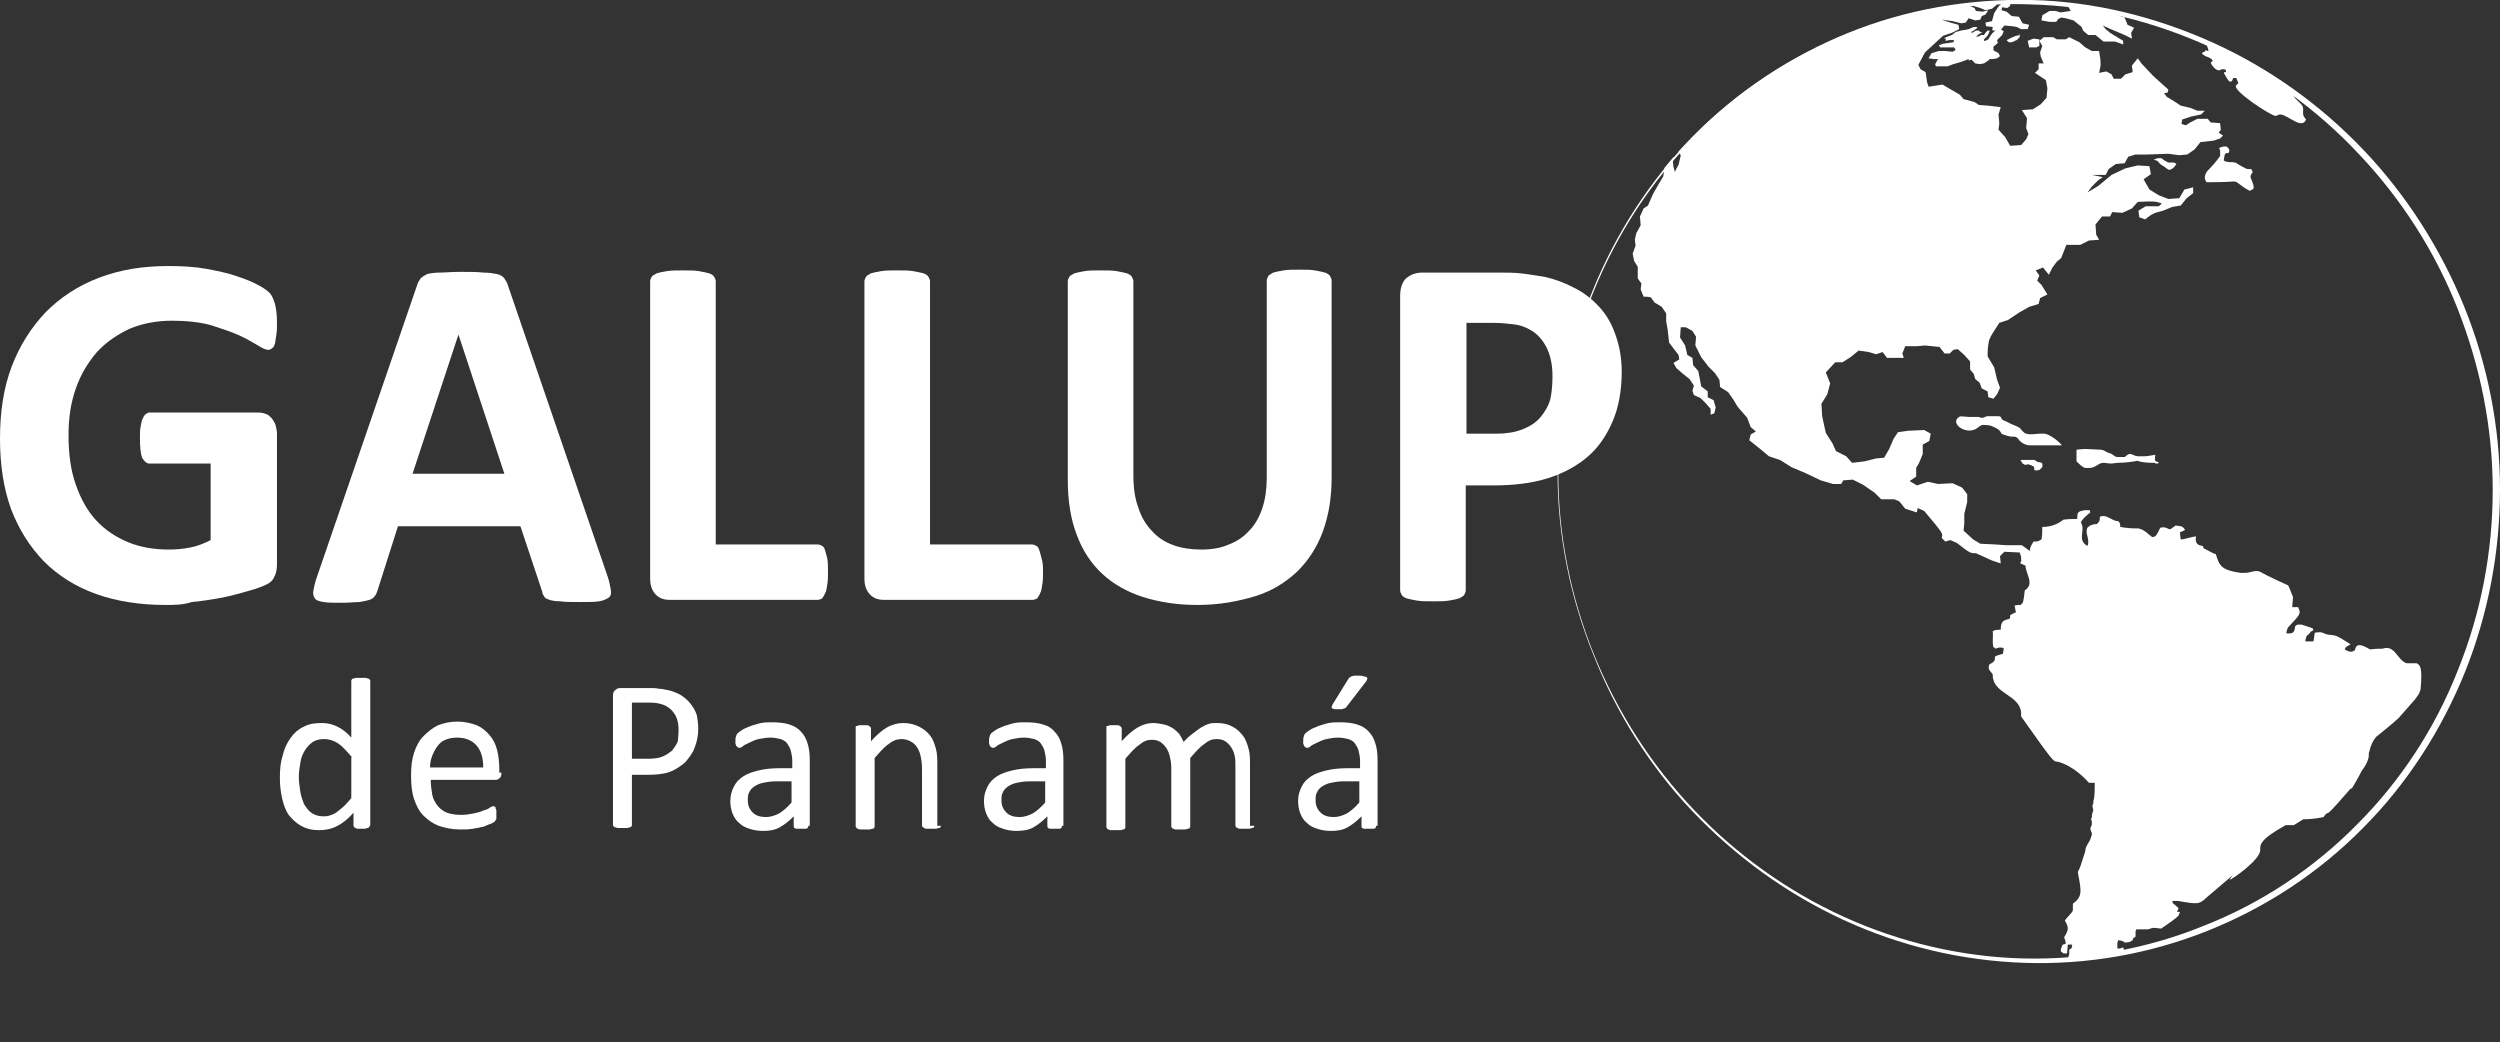
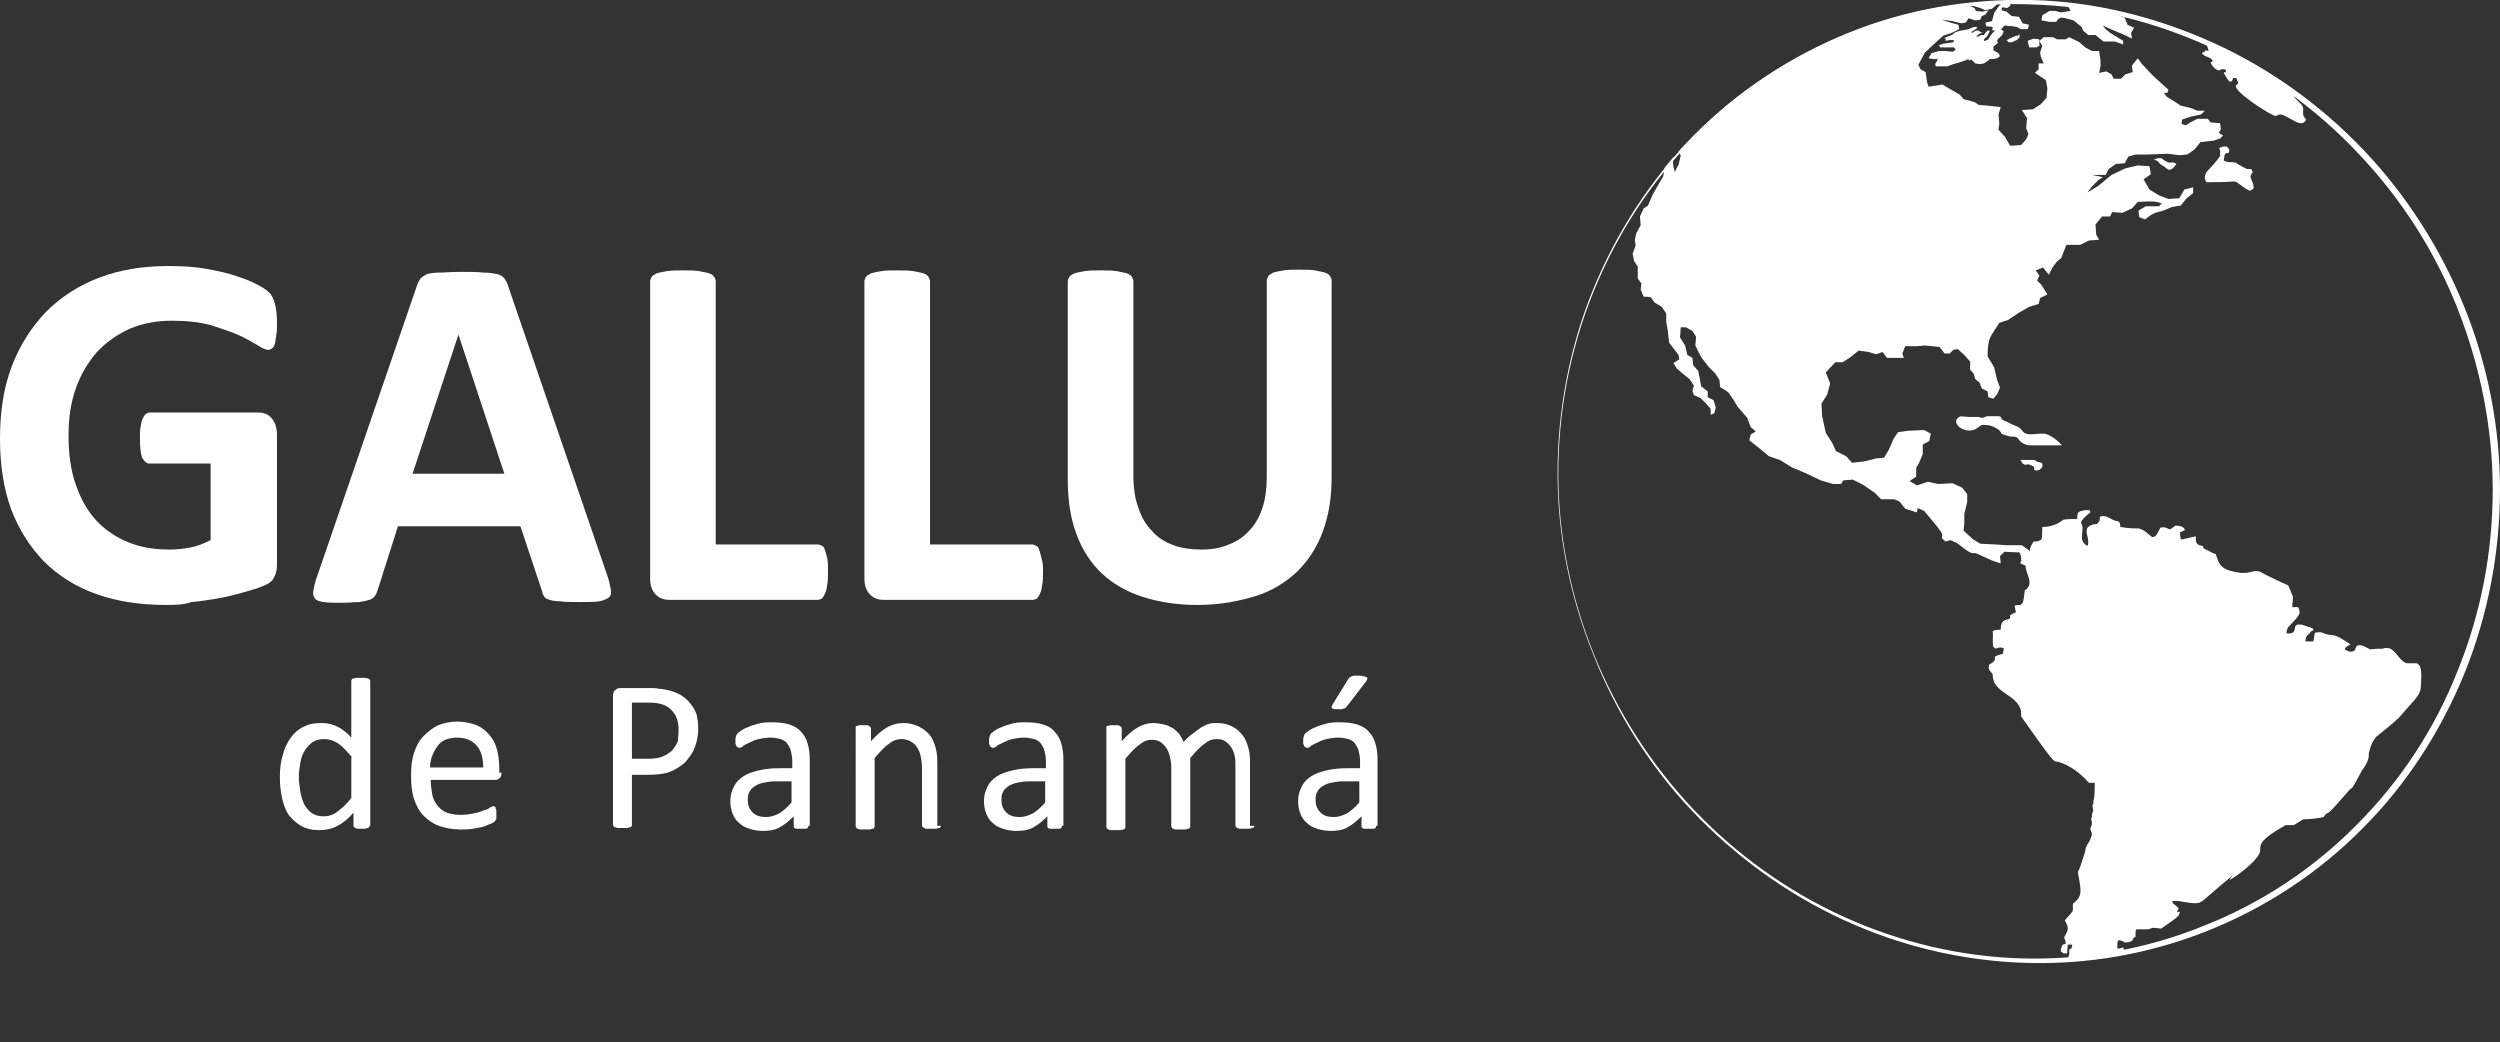
<svg xmlns="http://www.w3.org/2000/svg" xmlns:xlink="http://www.w3.org/1999/xlink" version="1.1" x="0px" y="0px" viewBox="0 0 343 143" style="enable-background:new 0 0 343 143;" xml:space="preserve">
  <rect x="0" y="0" width="343" height="143" fill="#333333" stroke="none" />
  <style type="text/css">
	.st0{fill:none;}
	.st1{fill:#164194;}
	.st2{clip-path:url(#SVGID_2_);}
	.st3{fill:#1D2944;}
	.st4{clip-path:url(#SVGID_4_);}
	.st5{clip-path:url(#SVGID_6_);}
	.st6{fill:#FFFFFF;}
	.st7{clip-path:url(#SVGID_8_);}
	.st8{clip-path:url(#SVGID_10_);}
	.st9{clip-path:url(#SVGID_12_);}
	.st10{clip-path:url(#SVGID_14_);}
	.st11{clip-path:url(#SVGID_16_);}
	.st12{clip-path:url(#SVGID_18_);}
	.st13{clip-path:url(#SVGID_20_);}
	.st14{clip-path:url(#SVGID_22_);}
	.st15{clip-path:url(#SVGID_24_);}
	.st16{clip-path:url(#SVGID_26_);}
	.st17{clip-path:url(#SVGID_28_);}
	.st18{clip-path:url(#SVGID_30_);}
</style>
  <g id="Mundo_Azul_xA0_Imagen_1_">
</g>
  <g id="Gallup_xA0_Imagen_1_">
</g>
  <g id="D_xA0_Imagen_1_">
</g>
  <g id="I_xA0_Imagen_1_">
</g>
  <g id="C_xA0_Imagen_1_">
    <g>
      <g>
        <g>
          <defs>
            <ellipse id="SVGID_17_" transform="matrix(0.925 -0.379 0.379 0.925 -4.288 110.263)" cx="278.1" cy="66" rx="64.1" ry="66" />
          </defs>
          <clipPath id="SVGID_2_">
            <use xlink:href="#SVGID_17_" style="overflow:visible;" />
          </clipPath>
          <g class="st2">
            <path class="st6" d="M279.8,6.3c0-0.1,0-0.2,0-0.3c0-0.2,0-0.4,0-0.6l-0.8-0.1l-0.8,0.3l0.2,0.9c0.3,0,0.6,0,1,0L279.8,6.3" />
            <path class="st6" d="M277.1,5.1L277.1,5.1l0-0.4c-0.1,0.1-0.2,0.2-0.4,0.2c-0.1,0-0.1,0-0.3,0.1c-0.1,0-0.2,0.1-0.7,0.3       c-0.1,0.1-0.2,0.1-0.4,0.2c0.1,0.1,0.2,0.2,0.3,0.3c0,0,0.1,0,0.4,0c0.3-0.1,0.6-0.3,0.7-0.3C276.9,5.3,276.9,5.3,277.1,5.1" />
-             <path class="st6" d="M296.2,63.5L296.2,63.5c-0.1-0.2-0.4-0.1-0.5-0.3c-0.1-0.3,0-0.5,0-0.8c-1.1,0.2-1.2,0.2-1.8,0.2       c-0.2,0-0.4,0-0.6,0c-0.3,0-0.6-0.2-0.9-0.3c-0.1,0-0.2,0-0.3,0c-0.3,0.1-0.4,0.3-0.6,0.4c0,0-1,0-1,0c-0.4,0-0.6-0.4-1-0.5       c-0.5-0.1-0.8-0.5-1.3-0.5l-2.1-0.1c-0.3,0-0.3,0-1.2,0.1c0,0.5,0,1,0,1.6c0.2,0.2,0.9,0.9,1.2,0.9c0.2,0,0.4,0,0.6,0       c0.8,0,1.2-0.7,1.9-0.7c0.3,0,0.7,0.1,1,0.1c0.3,0,0.7-0.1,1-0.1c1.1,0,2.1-0.2,2.3-0.2c0.3-0.1,0.3-0.1,0.6,0       c0.2,0.1,1.3,0.2,1.5,0.2c0.2,0,0.4,0,0.6,0C295.9,63.7,296,63.6,296.2,63.5" />
            <path class="st6" d="M280.2,64.1L280.2,64.1c0-0.2,0.1-0.5-0.1-0.6c-0.2-0.1-0.4-0.1-0.5-0.1c-0.2-0.1-0.3-0.2-0.5-0.3l-0.2,0       c-0.6,0-1.2,0-1.7,0c0.1,0.2,0.2,0.3,0.3,0.5l0.2,0.1c0.1,0.1,0.2,0.1,0.5,0c0.3,0,0.8,0.3,0.8,0.3c0.1,0.1,0.1,0.1,0.1,0.3       c0,0.1,0,0.1,0,0.2c0.2,0,0.4,0.1,0.6,0C279.8,64.5,279.8,64.5,280.2,64.1" />
            <path class="st6" d="M278.4,61.1c1.5,0,3,0,4.5,0c-0.4-0.5-1.6-1.5-2.4-1.6c-0.2,0-0.4,0-0.6,0c-0.6,0-1.3,0.2-1.9,0       c-0.4-0.1-0.6-0.5-0.9-0.8c-0.5-0.3-1.2-0.5-1.7-0.8c-0.7-0.3-0.7-0.3-0.8-0.5c-0.1-0.2-0.1-0.3-0.5-0.3c-0.5,0-0.9,0-1.4,0       c-0.1,0-0.1,0-0.6,0.2c-0.3,0.1-0.5-0.1-0.7-0.1c-0.4,0-0.8,0-1.3,0c-1.1-0.1-1.1-0.1-1.3,0c-1.3,0.8,0.7,2.4,2.2,1.7       c0.4-0.2,0.6-0.5,1-0.6c0.1,0,0.7,0,1.1,0.1c0,0,1.2,0.4,1.4,0.9c0.1,0.2,0.1,0.2,0.3,0.3c0,0,1.1,0.4,1.4,0.3       c0.4,0,0.5,0.1,0.7,0.3C277,60.4,277.5,61,278.4,61.1" />
            <path class="st6" d="M309,23.7l0.1-0.1c-0.1-0.1-0.2-0.3-0.2-0.4c-0.6,0-0.6,0-0.8-0.1c0,0-0.8-0.4-1.1-0.6       c-0.1-0.1-0.2-0.2-0.4-0.2c-0.3-0.1-0.7,0-1-0.1c-0.2,0-0.4-0.1-0.5-0.2c0.1-0.7,0.1-0.7,0.2-0.9c0.1-0.1,0.2-0.1,0.4-0.1       c0.1,0,0.3-0.4,0-0.7c-0.1-0.1-0.1-0.1-0.2-0.2c-0.1,0-0.3,0-0.4,0c0,0-0.5,0.1-0.6,0.2c-0.1,0.1,0.1,0.2,0.1,0.4       c0,0.2,0,0.3,0,0.5c0,0.1,0,0.1,0,0.2c0,0-0.6,0.9-1.5,1.8c-0.2,0.2-0.4,0.4-0.5,0.7c-0.1,0.2-0.1,0.4-0.1,0.6       c0,0.2,0.2,0.3,0.2,0.5c1.2,0,2.5,0,3.7-0.1c0.3,0,0.4,0,0.9,0.4c0.8,0.6,1,0.7,1.4,0.9c0.1-0.1,0.1-0.1,0.3-0.2       c0.1,0,0.4-0.1,0-1.1C308.7,24.2,308.7,24.2,309,23.7" />
            <path class="st6" d="M298.6,22.5L298.6,22.5c-0.1-0.1-0.3-0.2-0.4-0.2c-0.1,0-0.2,0-0.3,0c-0.3,0-0.3,0-0.4,0       c-0.4-0.2-0.6-0.3-0.7-0.4c-0.2-0.2-0.3-0.2-0.4-0.2c-0.1,0-0.2,0-0.4,0c-0.1,0.1-0.3,0.1-0.5,0.2c0.2,0.1,0.4,0.1,0.5,0.2       c0.2,0.1,0.2,0.3,0.4,0.4l0.1,0.1c0.2,0.1,0.3,0.2,0.5,0.3c0.1,0.1,0.2,0.2,0.4,0.3c0.1,0.1,0.2,0.1,0.3,0.1       C297.8,23.2,298.1,23.3,298.6,22.5" />
            <path class="st6" d="M298.2-6.7c-0.3-0.1-0.7-0.1-1-0.1l-0.3,0l0,0h0v0h0l0,0h0h0l0,0c0.3,0.1,0.7,0.1,1,0.3       c-0.2,0-0.3-0.1-0.5-0.1c0.4,0.1,0.4,0.1,0.5,0.2l0,0h0l0,0h0h0l0,0h0l0,0c0.3,0.1,0.7,0.2,1,0.4c-0.5-0.1-1-0.3-1.5-0.4       c-0.2,0-0.3-0.1-0.5-0.1c-0.4-0.1-1-0.2-1.2-0.3l-0.1,0l-0.2,0c0.8,0.2,0.9,0.2,1.1,0.3l-0.2,0l0.1,0.1       c-0.2-0.1-0.4-0.1-0.7-0.2l0-0.1c-0.1,0-0.3-0.1-0.5,0c-0.1,0-0.1,0-0.3,0l0.1,0.1h0l0,0h0h0h0h0l0,0l0,0h0h0h0l0,0h0h0h0       l0,0.1c-0.6-0.1-0.7-0.2-0.8-0.3c0.2,0,0.3,0,0.4,0l-0.2,0c0.1,0,0.2,0,0.4,0c-0.1,0-0.2-0.1-0.3-0.1c0,0,0,0-0.1,0       c-0.2,0-0.3-0.1-0.5-0.1l0,0l0,0c0,0-0.6-0.1-1-0.1c0,0,0,0,0.1,0c0,0-0.1,0-0.1,0c-0.1,0-0.3,0-0.4,0l-0.1,0l0,0l-0.1,0l0,0       l0.2,0l-0.2,0l-0.2,0l0.1,0c-0.1,0-0.2,0-0.3-0.1c0.2,0,0.3,0,0.5,0c-0.4-0.1-0.5-0.1-0.7-0.1l-0.1,0c-0.1,0-0.2,0-0.3,0       c0,0,0,0-0.1,0c-0.1,0-0.3,0-0.4,0c0.1,0,0.2,0.1,0.3,0.1l-0.1,0l0,0c0.6,0.1,0.6,0.1,0.7,0.2l-0.2,0l-0.1,0       c-0.4-0.1-0.4-0.1-0.5-0.1l0.1,0.1c0,0,0,0-0.1,0l-0.2,0l0,0l0.1,0l0.2,0l0.1,0l0,0c0,0,0,0,0.1,0l0.1,0l0.1,0       c0.1,0,0.3,0.1,0.4,0.1l-0.1,0l-0.1,0l-0.1,0l0,0l0,0l0,0l-0.1,0l0,0l-0.1,0l0,0l0,0l-0.1,0l0,0l0.1,0l0.2,0.1l0.1,0       c0.1,0,0.2,0,0.3,0.1l0,0l0,0l0.1,0h0l0,0l0.1,0l0.2,0.1l0.2,0.1l0.1,0l0.1,0l0.1,0l0.2,0.1l-0.1,0l-0.1,0l0,0l-0.2,0l-0.1,0       l0,0l-0.1,0c-0.1,0-0.2,0-0.3-0.1l0,0l-0.1,0l0,0l-0.1,0l-0.1,0l-0.2-0.1h0l0,0l0,0l0,0l-0.1,0c-0.1,0-0.2,0-0.3,0       c0.1,0,0.2,0.1,0.3,0.1h0l0,0l0.2,0.1l0.1,0l0.1,0l0.2,0.1l0.1,0l0.2,0.1l0.1,0l0,0l0,0l0,0l-0.1,0l-0.1,0l-0.1,0l0,0l-0.1,0       l-0.1,0l-0.2-0.1l0,0l-0.1,0l-0.2-0.1l0,0c0,0,0,0-0.1,0l-0.1,0l-0.1,0l-0.1,0l-0.1,0l-0.1,0l-0.1,0c0,0,0.1,0,0.2,0.1       c0.1,0,0.2,0.1,0.3,0.1l0.1,0l0,0l0,0l0.2,0.1l0,0l-0.2,0c0,0,0,0-0.1-0.1l-0.1-0.1l0,0l0,0l-0.1,0l-0.1,0l-0.1,0l-0.1,0l0,0       l-0.2-0.1l-0.1,0l-0.1,0l-0.1,0l-0.1,0l0,0l0,0l0,0l0,0l0,0l0,0l0,0v0l0,0l0,0l-0.1,0l0,0l0,0l0,0c0,0,0,0-0.1,0l0,0l0,0l0,0       l0,0l0,0l0,0l0,0h0l0,0h0h0h0h0h0l0,0l0,0l0.1,0l0,0l0,0l0.1,0l0.1,0l0,0h0h0h0h0h0h0h0h0l0,0l0.1,0.1l0,0l0.1,0.1l0,0l-0.1,0       l0,0l0,0l-0.1,0l-0.1,0l-0.1,0l0,0l-0.1,0l0,0h0l-0.2-0.1l-0.1,0l-0.1,0l0,0l0,0l0,0l-0.1,0l0,0l0,0l0,0l0,0l0,0l0,0l0.1,0.1       l0.1,0l0,0l0,0c0.1,0.1,0.1,0.2,0.2,0.2c-0.1,0-0.1,0-0.2,0l0,0l0,0c-0.1,0-0.2,0-0.3,0l0,0.1l-0.1,0.1l0,0.1l0,0l-0.1,0l0,0h0       l0,0l0,0l0,0l0,0l0,0l0,0h0l0,0l0,0.1l0,0l0,0.1c0,0,0,0,0.2,0l0,0l0,0h0.1l0.2,0l0,0l0.1,0l0.1,0.1l0,0l0,0l0,0       c0,0.1,0.1,0.1,0.1,0.2l0,0.2l0,0l-0.1,0l0,0l-0.2,0l-0.1,0l-0.2,0l-0.2,0c-0.1,0-0.2,0-0.3,0l0,0.1c0,0,0,0,0,0.1l0,0       c-0.1,0-0.1,0-0.3,0c-0.2,0-0.3,0-0.5,0l0,0l-0.1,0l0,0l0,0l0,0l0,0l0,0l0,0h-0.2c-0.1,0.2-0.1,0.2,0.1,0.4       c0.3,0,0.3,0,0.4,0.2c0.1,0,0.3,0,0.4,0l0.2,0.1l0.1,0c0.1,0.1,0.2,0.1,0.3,0.1h0.1l0.1-0.1l0,0c0.1,0,0.2,0,0.3,0l0.2,0       c0,0,0,0,0.1,0l0,0c0,0.1,0,0.1,0,0.3l0,0l-0.1,0.1h0h0l-0.1,0h-0.1l-0.1,0l-0.1,0h-0.1h0h0h0h0h0h0h0c0,0,0,0-0.1,0l-0.2,0.1       h-0.1c-0.1,0-0.2,0-0.3-0.1H289l0,0.1c-0.1,0-0.2,0-0.3,0l-0.1,0.1l0.1,0.1l0.1,0c0.2,0.1,0.5,0.1,0.7,0.2l-0.1,0l0,0l0,0l0,0       l0.1,0l0,0l0.1,0l0,0l0.1,0l0.1,0l0.1,0l0.2,0.1l0.1,0l0.1,0l0.2,0h0h0.1l0,0l0-0.1c0-0.1-0.1-0.1-0.1-0.2c0,0,0,0,0.2,0       c0.1,0,0.2,0,0.3,0l0.1,0l0.1,0l0.1,0l0,0l0-0.1l0.2,0l0.1,0c0.1,0,0.2,0,0.3,0l0-0.1l0,0l0,0l0,0h0h0h0h0h0h0h0h0h0h0h0l0,0h0       h0h0l0,0l0,0c0.1-0.1,0.2-0.1,0.4,0l0.1,0l0.1,0l0.2,0h0c0.1,0,0.2,0.1,0.3,0.1l0.1,0l0.1,0l0.1,0c0.1,0,0.2,0,0.3,0l0.1,0       c0.1,0,0.2,0.1,0.3,0.1l0.2,0l0.1,0l0,0l0.2,0.1l0.2,0.1c0,0,0,0,0.2,0l0.2,0.1c0.1,0.1,0.1,0.2,0.2,0.4l0.1,0.1l0.1,0.1       l0.1,0.1l0.1,0l0.1,0l0.1,0l0.1,0l0.1,0l0.2,0.2l0,0.1c0.1,0,0.2,0.1,0.2,0.2l0.1,0.1l0.1,0.1l0.1,0.1c0.1,0,0.1,0,0.3,0.3       c0.1,0.1,0.2,0.2,0.3,0.2l0.1,0l0.3,0.2c0,0,0,0,0.1,0.1c0,0.1,0,0.1,0.3,0.3c0.1,0.1,0.1,0.2,0.2,0.3c0,0.1,0,0.2,0.1,0.3       c0.1,0,0.2,0,0.3,0c0,0.1,0.1,0.2,0,0.2L298.4,2c0.1,0.2,0.2,0.3,0.3,0.5c-0.1,0-0.2,0-0.2,0c0,0.1,0.1,0.2,0.2,0.3       c0.1,0.1,0.2,0.2,0.5,0.2c0,0,0.1,0,0.3,0l0.2,0c0.2,0,0.4,0,0.6-0.1l-0.1-0.1c0.7-0.4,1,0.6,1.6,0.6h0h0h0l0,0h0h0h0l0,0       c0.5,0.2,0.8,0.4,0.9,0.5l0,0.1c-0.1,0-0.2,0-0.3,0l-0.2,0l-0.3,0h0c-0.6,0-1.2-0.5-1.9-0.2c0.2,0.2,0.5,0.3,0.7,0.5l-0.1,0.1       l-0.2,0c0,0-0.4,0.2,0,0.5c0.4,0.3,0.9,0.2,1.3,0.4l0.2,0c0-0.1,0.1-0.2,0.1-0.3c0.2,0,0.2,0,0.5,0c-0.1-0.2-0.2-0.3-0.4-0.5       c-0.2,0-0.3,0-0.5,0l-0.1-0.1c-0.1,0-0.2,0-0.3,0l0-0.1c0.1,0,0.2,0,0.4,0c0.4,0.2,0.4,0.2,0.8,0.2c0.1,0,0.2,0,0.4,0       c0.2,0,0.3,0,0.4,0.2l0,0.1l-0.1,0.1l0.1,0.1l-0.1,0.1c0,0,0,0,0.1,0.1c0.4,0.2,0.4,0.2,0.6,0.4c0.1,0.1,0.2,0.3,0.3,0.4       c-0.1,0-0.3,0-0.4,0l-0.2,0c-0.1,0.1-0.1,0.2-0.1,0.3h-0.2h0c-0.1,0-0.1,0-0.2,0l-0.1-0.1l-0.1,0.1c0.1,0.2,0.2,0.5,0.2,0.7       c-0.1,0-0.3-0.1-0.4-0.1c-0.1,0.2-0.1,0.2-0.4,0.3l-0.1,0.1l0.1,0.1c0,0,0,0.1,0.1,0.1c0.4,0.4,1.1,0.3,1.3,0.9       c-0.1,0-0.2,0.1-0.3,0.2c0,0,0.6,1.3,1.4,1l0-0.1h0.2c0.1,0,0.1,0,0.3,0c0.2,0.1,0.2,0.1,0.2,0.4c-0.1,0-0.1,0-0.2,0l-0.1,0.1       c0.7,1.2,0.7,1.2,1,1.2c0.2-0.1,0.2-0.3,0.3-0.5c0.1,0,0.3,0,0.4,0c0.1,0.2,0.2,0.4,0.3,0.7c-0.1,0.1-0.2,0.2-0.3,0.3       c-0.6,0.7,4.8,4.2,5.4,4.2c0.1,0,0.1,0,0.3-0.1c0.1,0,0.2-0.1,0.3-0.1l0.1,0c1.2,0.2,2.9,2.1,3.5,0.7l-0.1-0.1       c0-0.1-0.1-0.1-0.2-0.3c-0.3-0.5,0.1-1.1-0.3-1.6c-0.3-0.4-0.8-0.7-1.1-1.2l0-0.1c0.1-0.1,0.2-0.1,0.3-0.1c0.1,0,0.1,0,0.3-0.1       c0.1,0,0.2,0,0.3-0.1c-0.3-0.5-0.3-0.5-0.1-0.7l0.2,0l0.1-0.1c-0.2-0.3-0.4-0.6-0.6-0.9c0.1-0.6-0.7-0.6-0.9-1       c0.5-0.1,0.5-0.1,0.6-0.2c-0.1-0.2-0.2-0.3-0.3-0.5c0.3,0,0.6,0,0.9,0c-0.3-0.3-0.3-0.4-0.5-0.6c0.2,0,0.3,0,0.5,0       c0.3,0.4,0.3,0.4,0.5,0.7c0.2,0,0.2,0,0.5,0c0.1-0.2,0-0.5,0.2-0.7l0.2,0c0.3,0,0.3,0,0.4-0.2l-0.1-0.1       c-0.1-0.2-0.1-0.2,0.1-0.5c0-0.1-0.1-0.2-0.1-0.3l0.1-0.1c-0.1-0.2-0.1-0.2-0.2-0.4l0.2-0.1c0,0-0.1-0.1-0.2-0.2l0-0.1l0.1-0.1       c-0.1-0.1-0.1-0.1-0.5-0.5l0,0c0,0,0,0,0.2,0l0.1,0l0,0l0,0l0.1,0.1l0,0l0.1,0.1c1.2,0.3,1.2,0.3,1.5,0.2c0.1-0.2,0-0.4,0-0.7       c0.1,0,0.2-0.1,0.3-0.1c0.1-0.1,0.2-0.1,0.3-0.1l0-0.1c0,0,0,0,0.1-0.1c0-0.3-0.4-0.5-0.3-0.8c0.2,0,0.4,0,0.6-0.1       c-0.1-0.3-0.2-0.4-0.3-0.5l-0.2,0l0,0.1l0,0.2c0,0,0,0-0.1,0c-0.3-0.1-0.5-0.3-0.9-0.3l-0.1,0c-0.5,0-1-0.1-1.4-0.4       c-0.1-0.1-0.2-0.2-0.2-0.3l0,0c0.3,0,0.3,0,0.5-0.1c0-0.1-0.1-0.2-0.1-0.3c0.6,0.1,1,0.6,1.5,0.8l0.2-0.1       c-0.1-0.1-0.2-0.2-0.2-0.2c0.1-0.1,0.3-0.1,0.4-0.2c0,0-1.9-1.1-3.7-1.7l0-0.1c0.6,0.3,0.6,0.3,0.7,0.3c0,0,0.1,0,0.3,0       c-0.2-0.2-0.5-0.3-0.7-0.5c-0.1,0-0.1-0.1-0.2-0.1c-0.5-0.3-0.7-0.5-1.1-0.4l0.1,0.1c-0.1,0-0.2,0-0.4,0       c-0.1-0.1-0.1-0.2-0.2-0.3c-0.1,0-0.1,0-0.6-0.2l-0.1-0.1c0.1,0,0.2,0,0.4,0c0.2,0.1,0.4,0.2,0.5,0.3c0.1,0,0.2,0,0.4-0.1       l0-0.1c0,0,0.1,0,0.2,0c0.1,0,0.2,0,0.3,0c-0.3-0.2-0.6-0.5-1.3-0.6l-0.1,0.1c-0.5-0.1-0.5-0.2-0.6-0.3c0.3,0.1,0.3,0,0.5,0       l-0.2-0.2l0.2,0c0,0,0.1,0,0.2-0.1c-0.7-0.3-1.5-0.5-2.2-0.9l0-0.1l0.2,0c-0.2-0.1-0.4-0.2-0.7-0.3c-0.8-0.3-1.7-0.4-2.5-0.8       c0,0-0.1,0-0.2-0.1L308-3.1l0.1-0.1c0,0,0.1,0,0.3,0c0.4,0.1,0.4,0.1,0.5,0.2l0.1,0c0.6,0.3,0.6,0.3,1.3,0.6l0-0.1       c-0.6-0.2-1.1-0.5-1.8-0.7c-0.1,0-0.2-0.1-0.3-0.2c0,0-0.1,0-0.2-0.1c-0.2-0.1-0.3-0.1-0.5-0.2l-0.2,0.1c0,0-0.1,0-0.2,0       c-0.2-0.1-0.4-0.2-0.7-0.3l0.2,0l0.1-0.1c0,0-0.8-0.3-1.1-0.2c0.1,0,0.2,0.1,0.3,0.2c-0.3-0.1-0.8-0.3-1-0.4       c0-0.1,0-0.1-1.4-0.5l0.1,0c-0.5-0.2-0.5-0.2-0.7-0.3l0,0c-0.8-0.3-1.6-0.7-2.4-0.9l-0.3-0.1c-0.1,0-0.2,0-0.3,0       c-0.1,0-0.3-0.1-0.5-0.2c0.1,0,0.2,0,0.3,0.1l0-0.1c-0.7-0.2-0.7-0.2-0.8-0.2l0-0.1C298.8-6.5,298.6-6.6,298.2-6.7" />
            <path class="st6" d="M331.6,91c-0.4,0-0.8,0-1.4,0c-1.3-0.4-1.6-2.6-3.3-2c-0.5,0-1,0-1.7,0.1c-1.1-0.6-1.9-1-2.1,0.1       c-0.3,0.2-0.6,0.4-1.4-0.1c0.1-0.3,0.1-0.3,0.8-0.7c-1.9-1.2-1.9-1.2-2.8-1.3c-0.1,0-0.2,0-0.6-0.1c-0.6-0.3-0.7-0.3-1.5-0.2       c-0.1,0.4-0.1,0.8-0.2,1.2c-0.4,0-0.8,0-1.1,0c0-0.2,0-0.3,0.2-0.8c0.2-0.1,0.4-0.3,0.5-0.5c0.1-0.1,0.3-0.2,0.4-0.2       c0-0.1-0.1-0.2-0.1-0.3c0,0-0.6-0.2-1.5-0.5c-0.1,0-0.2,0-0.3,0c-0.1,0-0.2,0-0.3,0c-0.1,0.1-0.2,0.1-0.3,0.2       c-0.1,0.7-0.1,1.1-1.2,1c0-0.2,0-0.3,0.2-0.8c1.8-1.9,1.8-1.9,1.4-2.8c-0.2,0-0.5,0-0.8,0c0-0.5,0.1-1,0.1-1.4       c-0.6-1.5-0.6-1.5-0.7-1.6c0,0-2.9-1.3-3.7-1.8c-0.7-0.4-1.4,0.1-2.2,0.1c-0.2,0-0.3,0-0.6,0c-2.7-0.4-2.9-1-3.4-2.6       c-0.2,0-0.2,0-1.7-0.8c0-0.1,0-0.2-0.1-0.3c-1-0.1-1-0.7-0.9-1.3c-0.1,0-0.2,0-0.6,0.1c-1.2,0.3-1.2,0.3-1.5,0.3       c-0.1-0.7-0.1-0.7-0.1-1c0.2,0,0.5-0.2,0.7-0.3c-0.3-0.4-0.3-0.5-1.3-0.6l-0.7,0.5c-0.1,0-0.1,0-0.2,0       c-0.6-0.3-0.7-0.3-1.2-0.2c-0.6,1.2-0.6,1.2-1.1,1.3c-0.6-0.4-1-1-1.9-1.2c-0.5,0-1,0-1.8-0.1c-0.2,0-0.5-0.1-0.7-0.1       c0-0.3,0-0.6-0.3-0.8c-0.9,0-1.5-1-2.5-0.6c0,0.5,0,0.6-0.4,1c-0.9,0-1.3,0.5-1.3,0.5c-0.4,0.8,0.4,1.6,0,2.5       c-1.5-0.8-0.2-2.2-0.9-3.2c0.1-0.5,1.3-1.4,1.3-1.4l-0.1-0.3H286c-0.9,0.2-1,0.2-1,1.2c-0.6,0-1.1,0-1.9,0.1       c-0.4,0.3-1.3,1-2.9,1c0,0.5,0,1.1-0.1,1.7c-0.5,0.3-0.5,0.3-1.1,0.3c-0.5,0.8-0.5,1-0.5,1.3l-1.1-0.8c-0.7,0-1.4,0-2.2,0       l-1.4-0.1l-2.1-0.1l-1-0.6l-1.3-1.2l0.1-1c0-0.4,0-0.9,0-1.3l0.4-1.6c0-0.4,0-0.7,0-1.1l-0.7-0.9l-1.3-0.6l-2,0.1l-1.4-0.3       l-1.5,0.5l-1-0.6l0.9-0.6c0-0.2,0-0.4,0-0.5c0-0.2,0-0.4,0-0.7l0.4-0.7l0.5-1.2c0-0.4,0-0.9,0-1.3l0.9-0.5l0.2-1L264,59       l-2.2,0.1l-1.4,0.2l-0.6,0.9l-0.6,1.4l-0.7,1.2l-1.1,0.1l-1.6,0.4l-1.7,0.2l-0.8-0.9l-1.4-0.7l-0.5-1.1l-0.9-1.4l-0.5-2.3       l-0.1-1.7l0.8-1.3l0.4-1.5l-0.6-1.5l1.3-1.4l1,0l1.1-0.7l1.1-0.9l1.4,0.2l1,0.3l0.9-0.3l0.6,0.8c0.4,0,0.8,0,1.3,0l1,0       l-0.2-0.6l0.4-1l1.6,0l1.1-0.1l2,0.2l0.7,0.9c0.2,0,0.4,0,0.7,0l0.5-0.5l0.6-0.1l0.9,0.8l0.8,0.9c0,0.4,0,0.7,0,1.1l0.5,0.6       l0.2,0.7l0.6,0.5l0.3,0.8l0.8,0.4l0.1,0.8l0.7,0.2l0.5-0.6l0.4-0.9l-0.4-1.1l-0.4-1.7l-0.9-1.5c0-0.6,0-1.3,0.2-2.2       c0.1-0.3,0.3-0.7,0.5-1l0.9-1.4l1.2-0.4l1.5-1l1.4-0.8l1.3-0.4l0.2-0.8l1-0.5l-0.8-1.3l-0.6-0.6l0.3-0.7l-0.5-0.7l1-0.4l0.8,1       l0.5-1l0.6-0.8l0.6-0.5l0.7-1.8c0.6,0,1.3,0,1.9,0l1.2-0.6l1.4-0.1l-0.4-0.7l-0.1-1.4l0.9-1.1c0.4,0,0.7,0,1.1,0l0.3-0.6       l1.4,0.1l1.3-0.6l0.8-0.9c2.3-0.1,2.3-0.1,3.3,0.2c-0.1,0.1-0.3,0.3-0.4,0.4c-0.6,0-1.2,0-1.8,0c-0.3,0.2-0.7,0.4-1,0.6       c0,0.3,0.1,0.6,0.1,0.9l0.8,0.3l0.8-0.6l0.6-0.3l1.1-0.3l1.2-0.5l1.2-0.2l0.8-1l0.9-0.7l0-0.8l-1.2,0.3l-0.7,1.2l-1.5,0.1       l-1.3-0.5l-1.3-0.8l-0.8-1.4l1-0.7l-0.2-1.1l-1.6-0.1l-1.7,0.4l-1.9,0.9l-1.8,1.5l-1.5,0.9l0.6-0.8l0.9-0.9l0.6-0.4l-1.5-0.3       c0.6,0,1.3,0,1.9,0l0.4-0.8l1-0.7l1.2-0.1l0.5-0.9l1-0.3c0.5,0,1.1,0,1.6,0l2.9-0.1l1.5,0.2l1.1-0.1l1-0.7l0.8-1l1.8-0.2       l0.9-0.3l0.4-0.4l-0.6-0.4l0.3-0.4l-0.1-0.9l-1.3-0.1l-0.4-0.5c-0.5,0-0.9,0-1.4,0l-1,0.5l-0.6,0.4l-0.6-0.2l0.1-0.6l1.2-0.4       l1.4-0.3l0.5-0.5l-1,0l-1-0.4l-1.3-0.3l-0.9-0.6l-1-0.6l-0.4-0.5l0.5-0.1l0.1-0.4l-1-0.9l-1.1-1l-1.6-1.7L293.3,8l-0.8,1       c0,0.3,0.1,0.6,0.1,0.9l-1,0.3l-0.6,0.6l-1,0l-0.3-0.6L289,9.8l-1,0.2l0.2-1c0-0.4,0-0.9-0.1-1.3l-0.1-0.7L287,7l-0.9-0.5       l-0.8-0.7l-1.4-0.7l-0.5,0.3l-1.2,0l-0.5-0.3c-0.4,0-0.9,0-1.3,0l-0.6,0.5l0.4,0.7l-0.3,0.9l0.1,0.6l0.4,0.9       c-0.2,0-0.5,0-0.7,0l0,0.8l-0.5,0.5l0.6,0.4l0.9,0.6l0.2,1.1c0,0.4-0.1,0.8-0.1,1.3l-0.8,0.9l-1.1,0.7l-1.5,0.1l0.7,1.1       c0,0.5-0.1,0.9-0.1,1.4l0.3,0.8l-0.3,0.7l-0.7,0.8l-1.5,0.1l-0.7-1.2l-0.9-1c0-0.3,0.1-0.6,0.1-0.9l-0.1-1.2l0.3-1l-1.7-0.2       l-1.3-0.1l-0.6-0.4l-1.5-0.4l-0.5-0.6l-1.2-0.7l-1.2-0.7l-1.9,0.3l-0.2-0.6l-0.2-1.4l-0.7-0.4l-0.3-0.6l0.9-1.7l1.3-1.2       l1.2-1.1l1.2-0.4l1-0.5l-0.1-0.6l-1.1-0.3l-1.2-0.4l1.5,0.2l1.2,0.3l0.6-0.1l0.4-0.6l0.9,0.3l0.7-0.1l0.2-0.5l0.5-0.2l0.4-0.6       L272,1.6l-0.9-0.1l-0.2-0.4L270,0.7l0.7,0.1l1,0.3l0.7,0.3l0.9-0.2l0.7-0.6L273.6,0c0.2,0,0.5,0,0.8,0l0.3,0.4l-0.5,0.5       l-0.6,0.9c-0.1,0.4-0.2,0.7-0.3,1.1l-0.9,0.2l0.1,0.5l0.9,0.1c0,0.2-0.1,0.3,0,0.5c0.3,0,0.8,0,1.1-0.1l0.5-0.6l1.1,0.1       l0.6,0.1l0.6,0.3c0.3,0,0.6,0,0.9,0l0.2-0.6l-0.9-0.2L277,2.3l-1-0.1l-0.7-0.6l-0.7-0.2c0-0.1,0.1-0.3,0.1-0.4l0.7,0.1l0.4-0.3       l0-0.4c0.3,0,0.5,0,0.8,0L277,0l0.9-0.5l0.3-0.4l-0.3-0.5l-0.2-0.7l0.7-0.1l0.3-0.5l-0.4-0.5l-0.6-0.3L277.1-4c0.3,0,0.6,0,1,0       l0.2-0.3l0.7,0.1l0.5,0.3l0.8,0l0.7-0.1l-0.5-0.5l0.4-0.1l0.5,0.6l0.7,0.1l0.2,0.6l0.5,0.1l0.3,0.4l0.6,0.2l0.3,0.5l0.7,0.2       l0.6,0.6l0.1,0.7l-0.9,0.7l-0.8,0.7l0.4,0.7l-1.4,0.2L282,1.5c-0.3,0-0.5,0-0.8,0l-1,0.6c0,0.2-0.1,0.4-0.1,0.7l1.1,0.2l0.9,0       l0.3-0.4l0.4-0.2l0.6,0.1l1.1,0.3l1.1,0.9l0.2,0.5l0.7,0.6c0.3,0,0.7,0,1,0l1.1,0.9l1.6,0l1.1,0.4l0-0.5l-1.8-1.1L288.9,4       l-0.4-0.5l1.1,0.5l1.9,0.8l1,0.5c0-0.3-0.1-0.5-0.1-0.8l0.4-0.7l-0.9-0.4l-0.4-1L290.3,2l-1.5-1.3l0.4-0.4l0.4-0.3l2,1.2       l0.8,0.8l0.8,0.1l0-0.9l0.9-0.3l0-0.4c0.2,0,0.4,0,0.6,0l0.2-0.4l-0.2-0.6c-0.4,0-0.8,0-1.2,0c0-0.1-0.1-0.2-0.1-0.3l-0.8-0.5       L292-1.3l-0.8-0.3c-0.2,0-0.4,0-0.6,0L290.4-2l-0.3-0.4l-1,0l-0.4,0c0-0.2-0.1-0.4-0.1-0.6c0.2,0,0.4,0,0.7,0l0.3-0.3l-0.9-0.2       l0.1-0.2l0.4-0.1l-0.6-0.4L288-4.4l0.2-0.4L287.5-5l-0.8,0l-0.1-0.3l-0.6,0l-0.2-0.1l0.5-0.3l-0.7-0.2l-0.8,0.2l-0.5-0.5       l-0.1-0.3l-0.5,0l0-0.3l-0.7-0.3c-0.3,0-0.7,0-1,0l-0.2,0.3l-0.5,0.1l-0.5-0.1l-0.2,0.3l-0.5,0l0.1-0.4l0.4-0.4l-0.3-0.5       l-0.1-0.5c-0.3,0-0.5,0-0.8,0L278.7-8l-0.6,0l-0.5,0.2l-0.3,0.5l0.2,0.5l-0.4,0.3l0.3,0.7l-0.5,0.1l-0.4-0.6l0.2-0.7l0.2-0.5       l0.6-0.5l0.7-0.4c-0.3,0-0.5,0-0.8,0l-0.9,0.1l-1.1,0.6l-1,0.8L274-5.8l0.7,0.1l0.5,0l0,0.4l-0.6-0.1l-0.7,0.2l0.3,0.5       c0.3,0,0.5,0,0.8,0l0.4-0.1l0.4,0.3l0.9,0.3L276-3.9l-0.2,0.5l0.3,0.4l-1.1,1l-0.6,0.7l-0.8,0.5l-0.4-0.2l-0.1-0.9l0.6-0.5       l-0.6-0.8l-1,0.6l-0.5-1.1l-0.3-0.1l0.4-0.5l0.2-0.6l-0.4-0.1l0.3-0.5l-0.3-0.6l-0.8-0.1l-0.4,0.3l-0.4,0l-0.7,0.5L269.2-5       l-0.3,0.3l0.3,0.6l0.4,0.4l-0.5,0.5l-0.7-0.2l-0.2,0.6l0.7,0l1-0.4c-0.1,0.2-0.2,0.4-0.4,0.6l-1.7,0.6l-0.5,1l-0.5-0.5l0.6-0.7       c-0.2,0-0.3,0-0.5,0l0.4-0.6c0.2,0,0.3,0,0.5,0l0.4-0.9l-0.7-0.5l-0.7,0.6L266-3.2l0.6,0.7l-0.8,0.4l-0.5,0.5l-2,0l-0.7-0.4       l-0.6-0.1l-0.4-0.6l-1,0.4L259.1-2l-0.3,0.6l-1,1l0.4-1.2l-0.5-0.5l-1.2,0.2l-1.9-0.3l0.3-0.3l1-0.3l-0.4-0.6l-0.7,0l-1-0.7       l0.1-0.5l-0.6-0.1l-0.5,0l-0.7,0.4l-0.5,0.1l0.8-0.9l-1.3,0.7l-0.3-0.1l1-1l-0.2-0.2l-1.1,0.6l-0.9,0.4L249-4.7l-1.1,0.2       l-1.3,0.4l1.5-0.6l0.8-0.2l0.7-0.2l0.7-0.3l-0.1-0.1l-1.1,0.2l-1.4,0.4l-0.4,0c-0.1,0-0.2,0-0.4,0l-1.7,0.5l-0.5-0.2l0.5-0.7       l-0.7-0.2l0.3-0.4l-0.2-0.2l-0.8,0.1l0.3-0.4c-0.1,0-0.3,0-0.4-0.1l0-0.3c-0.1,0-0.3,0-0.4-0.1l-0.2,0c-6.2,3-11.9,6.7-17,10.9       l0.7-0.2l-0.1,0.4L225.6,5l-0.8,0.6c-0.1,0.1-0.3,0.2-0.4,0.3l-0.6,0.6l1.7-0.7l0.8-0.1c0.3-0.3,0.7-0.8,1.2-1l0.5,0.1       l-0.3,0.7L227.6,6l0.3,0.3l0.7-0.2l0.1,0.4c0.1,0,0.3,0,0.4,0L229,7.2l0.2,0.6c0,0.3,0,0.7,0.1,0.9c0.2,0,0.4-0.1,0.5-0.1       l0.1,0.5l-0.3,0.7l0.5,0.3l-0.7,0.6l0.4,0.5l-0.6,0.6l0.3,0.3l0.4,0.1l-0.5,0.7l-0.2,0.8l-0.5,0.8l-0.4,0.8l0.6,0.2l-0.5,1       l0.1,1l-0.2,0.7l0.5,0.6l0.6,0.4l0.5,0.3l-0.2,0.5l0.5,0.7l0.4,0.6l-0.3,1.3c-0.2,0.3-0.4,0.7-0.5,1l-0.2-0.7l-0.1-0.9l0.2-0.5       l-0.4-0.6l-0.4-0.2l0.4-0.8c-0.2,0-0.4,0-0.5,0l-0.2-0.5l-0.3-0.2l-0.3-0.2l-0.6,0.1l0,0.7l0.3,0.5l0.2,0.6l0.6,1l-0.1,1       l-0.2,1.3l-0.6,1l-0.8,1.4c-0.2,0.5-0.5,1.1-0.7,1.6l-0.6,0.4c-0.2,0.4-0.3,0.7-0.5,1.1l0.1,1.2l-0.6,1.1l-0.2,0.9l0.1,0.8       l-0.4,1.1l0.2,1l0.5,0.8l0,1.6l0.5,0.7l-0.1,0.8l0.4,1c0.3,0,0.6,0,1,0.1l0.5,0.7l1,0.6l0.6,0.9l0,1.1l0.2,1.1l0.2,1.8l0.6,0.8       l0.7,0.9l0.1,0.6l-0.8,0.5l0.4,0.7l0.8,0.7l1,0.8l0.6,0.9l-0.2,0.7l0.2,0.6l0.9,0.4l0.8,0.8l0.6,0.7l0,0.8l0.5-0.2l0.2-0.8       l-0.3-1l-0.8-0.4l0-0.8l-0.9-0.7l-0.2-1.1l-0.2-1l-0.7-0.8l-0.1-1l-0.7-0.4l-0.3-1.3l-0.7-1.1l0.1-1.4l0.7,0l0.9,0.5l0.5,0.8       l-0.1,1.2l0.8,1.6l1,1.3l0.9,0.9l0.6,0.9l0.1,1l1.1,0.7l0.7,1l0.6,1l1.3,1.5l0.5,1.3l0.7,0.6l-0.7,0.4l-0.2,0.8l1.5,1.2l1.2,1       l1.5,0.5l1.6,1l1.9,0.8l2.1,1l1.7,0.5l1.1,0l0.3-0.5l1.3-0.1l1.4,0.7l1.6,1.1l0.9,0.9c0.4,0,0.9,0,1.3,0l0.5,0l0.7,0.3l0.8,1       l1.6,0.5l0.1-0.6l0.9,0.4c2.6,3.1,2.6,3.1,2.4,3.7l0.5,0.5l0.7-0.2l0.9,0.4c1.8,1.4,1.8,1.4,2.6,1.4l2.2,1l1.2,0.4l-0.1-1       l0.6-0.6l2.1,0.1l0.2,0.6l0,0.5l0.1-0.1c-0.1,0.2-0.2,0.3-0.2,0.5c0.2,0.1,0.5,0.2,0.7,0.3c0,1.1,1.3,2.5-0.1,3.4       c-0.2,1.7-0.2,1.7-0.6,2c-0.2,0-0.6,0-0.8,0.1c0.1,0.3,0.1,0.7,0.2,0.9c-0.3,0.1-0.6,0.3-0.8,0.4c0,0.2,0,0.4-0.1,0.5       c-0.8,0.2-1.2,0.3-1.2,1.5c-0.4,0-0.8,0-1.1,0.2c0.1,0.7-0.1,1.5,0.1,2.2c0.1,0,0.2,0.1,0.3,0.2c0.5-0.2,0.5-0.2,1.1-0.1       c0,0.2,0,0.3-0.1,0.8c-0.4,0.1-0.8,0.2-1.1,0.4c0,0.6,0,0.6-0.8,1.1c-0.1,0.6-0.1,0.6,0.5,1.3c0,0.1,0,0.2,0,0.2       c0.1,2.5,3.6,2.6,3.9,5c0,0.2,0,0.4,0,0.6c4.4,6.2,4.4,6.2,5,6.2c0,0,2.1,0.4,4.3,2.9c0.2,0,0.5,0,0.8,0c0,0.8,0,1.5-0.1,2.2       c-0.1,0.2-0.1,0.5-0.1,0.7l-0.1,0.1c0,0.1,0,0.1,0,0.3c0,0.1,0.1,0.3,0.1,0.4c0,0,0,0.1-0.1,0.4c-0.1,0.2-0.1,0.5-0.1,0.7       l-0.1,0.1c0,0.1,0,0.2,0.1,0.4c0,0.1,0,0.2,0,0.3l0,0.1c0,0.1,0,0.1-0.2,0.5c0,0.2,0.1,0.5,0.2,0.7l0,0.2c0,0.1,0,0.1-0.1,0.3       c-0.1,0.7-0.8,1.2-0.8,2c-0.7,2.2-0.7,2.2-1,2.8c0,0,0,0.1,0,0.2c0.5,2.6,0.6,3.2-0.7,4.2c0,0.1,0,0.2,0,0.4c0,0.1,0,0.2,0,0.4       l0,0.1c-0.2,0.5-0.8,0.9-1.1,1.4c0.6,1,0.5,1.3-0.1,2.3c0,0.1,0.1,0.2,0.1,0.3c0.1,0.1,0.1,0.4,0.1,0.6c-0.1,0-0.3,0.1-0.4,0.1       c-0.3,0.7-0.3,0.7-0.2,1c0.1,0,0.2,0.1,0.3,0.2c0.2,0,0.3,0,0.5,0l0.1-1.2c0.2,0,0.4,0,0.6,0c0,0.1,0,0.3-0.1,0.5       c-0.1,0.1-0.2,0.1-0.3,0.2c0,0.2,0,0.5,0,0.7c-0.1,0.1-0.1,0.1-0.2,1.3c-0.2-0.1-0.3-0.2-0.4-0.4c0,0,0-0.1-0.1-0.4       c0,0,0,0-0.2,0.1c0,0.1,0,0.2,0.3,0.6c0.1,0.2,0.2,0.4,0.2,0.6c-0.3-0.1-0.5-0.3-0.8-0.4c0,0.1,0,0.2-0.3,0.5       c0,0.1,0,0.2,0,0.4c0.2,0,0.5,0.1,0.7,0.2c0,0.1,0,0.2-0.1,0.3c0.1,0,0.3,0,0.4,0.1c0,0.1,0.1,0.2,0.1,0.3       c-0.7,0.1-0.7,0.1-1.1,0.3c0,0,0,0,0.1,0.3c0.1,0.1,0.2,0.2,0.3,0.3c0,0,0,0,0,0.4c0.1,0.2,0.2,0.4,0.4,0.6l-0.2,0.1l0.2,0.1       c0.1,0,0.2,0,0.2,0.3c0.1,0,0.3,0.1,0.4,0.1l0,0.1l-0.1,0.1c0.2,0.4,0.7,0.6,1,1c0.1,0,0.3,0,0.4,0c0,0,0,0.1,0.2,0.2       c0.2,0,0.5,0.1,0.7,0.1c0,0,0.1,0,0.3,0.1c0.3,0,0.5,0,1,0c0.1-0.1,0.3-0.2,0.4-0.3c-0.2-0.1-0.5-0.1-0.7-0.1       c0-0.1,0-0.1-0.3-0.2c0-0.2-0.1-0.5-0.1-0.7l0-0.1c0-0.2-0.1-0.5-0.1-0.7c0,0,0-0.1,0-0.2c0-0.1,0-0.2,0.1-0.5       c0.2,0,0.4,0,0.6,0c0-0.1,0-0.2,0-0.3c0.6-0.4,1.1-0.9,1.8-1.2c0-0.1,0-0.1-0.2-0.2c-0.1,0-0.3,0-0.4-0.1       c-0.6-0.5-0.6-0.5-0.6-0.8c0,0,0-0.1,0.1-0.2c0.2-0.1,0.5-0.3,0.7-0.3c0.3,0,0.6,0,0.9,0c0.1-0.2,0.1-0.5,0.3-0.9       c0.2-0.2,0.2-0.2,0.6-0.9c0.7,0,0.7,0,1-0.3c0,0,0-0.1-0.1-0.3h0h0l0,0h0h0h0h0c0,0,0,0-0.1,0c-0.2,0.1-0.5,0.2-0.7,0.1       c0-0.2,0-0.5,0-0.7c0-0.1,0.1-0.3,0.1-0.4c0.1,0,0.2,0,0.6,0.1c0.1,0.1,0.2,0.1,0.3,0.2c0.4,0,0.7,0,1.1-0.3c0,0,0-0.1,0.1-0.3       c0.1-0.1,0.2-0.1,0.3-0.2c0-0.2,0-0.5,0-0.7c0-0.1,0.1-0.2,0.1-0.3c0.3,0,0.6,0,1.1,0c0.1,0,0.2,0,0.4,0c0.2,0,0.5-0.1,0.7-0.2       c0.3,0,0.6,0,1.2,0.1c0,0,1.5-1,2.1-1.5l0.3-0.3c0.1-0.2,0.1-0.3,0.2-0.5c-0.1,0-0.1,0-0.4,0c0-0.1,0.1-0.2,0.2-0.5       c-0.3-0.3-0.3-0.3-0.8-0.7c0-0.1,0-0.2-0.1-0.3c0.3,0,0.5,0,0.8,0c2.9,0.5,2.9,0.5,4.1-0.6c3.4-2.9,3.4-2.9,3.4-2.9       c-0.1,0.2-0.3,0.4-0.4,0.6c0.3,0,4.3-2.8,4.2-4.1c0-0.7-0.1-1.4,3.5-3.4c0.4,0,0.7,0,1.1,0c0.2-0.1,0.2-0.1,1.3-0.8       c0.9,0,1.8-0.1,2.8-0.3c0.1-0.2,0.3-0.4,0.4-0.5c0.4-0.1,0.4-0.1,3.3-3.4c0.2,0,0.2,0,1.3-2c0-0.1,0.1-0.1,0.2-0.4       c0.5-0.7,0.7-1,0.9-1.6c0-0.1,0.1-0.2,0.1-0.6c0-0.1,0-0.2,0-0.3c0.1-0.2,0.1-0.3,0.2-0.7c0.2-0.5,0.3-0.9,0.8-1.5       c0,0,2.5-2,3.1-2.6l2.2-2.5c0.6-0.8,0.6-0.8,0.8-1.4C332.4,91.4,332,91.3,331.6,91z" />
            <path class="st6" d="M274,8l0.4-0.3l-0.2-0.4l-0.7-0.4V6.4l0.6-0.5L274,5.5l0.7-0.7l0.2-0.5L274.5,4c-0.2,0-0.3,0-0.5,0       c-0.2,0.2-0.4,0.3-0.6,0.5l-0.3,0.4l-0.3,0.5l-0.4,0.2l-0.2,0l0-0.2l0.4-0.4l0.2-0.3l0.2-0.5l-0.3,0l-0.3,0.3l-0.2,0.3       c-0.1,0-0.3,0-0.4,0l-0.3,0.2l-0.4,0l0.4-0.3l0.5-0.3l-0.3,0l-0.2-0.2l-0.4,0l-0.5,0.3l-0.2-0.1l0.4-0.2l0.5-0.4l-0.1-0.1       c-0.1,0-0.3,0-0.4,0L270.1,4l-0.5,0.1L269,4.2l-0.7,0.2l-0.5,0.4l-0.8,0.3l-0.3,0.2c0.1,0,0.2,0,0.3,0l-0.1,0.3l0.6-0.1l0.6,0       l-0.1,0.3l-0.7,0.1L266.6,6L266,6.2l0.2,0.3c0.2,0,0.4,0,0.6,0l0.7,0c0.2,0,0.4,0,0.6,0c0.1,0.1,0.1,0.2,0.2,0.3       c0,0.1-0.1,0.1-0.4,0.3l-1-0.1c-0.3,0-0.6,0-0.9,0l-1,0.3L264.6,8l0.7,0.1c0.2,0,0.4,0,0.6,0l-0.4,0.7l0.1,0.3       c0.3,0,0.6,0,0.8,0h0.8l0.8-0.3l0.7-0.2l0.9-0.3l0.5-0.2l0,0.2l0.4-0.1l0.5,0.5l0.6,0.1l0.6-0.1l0.6-0.4L273,8.1l0.4,0L274,8" />
          </g>
        </g>
        <path class="st6" d="M218.6,89.8c-3.2-7.9-4.9-16.4-4.9-24.9c0-8.5,1.6-17.1,4.8-25c3.2-7.9,7.9-15.2,13.9-21.3     c6-6.1,13.3-10.9,21.2-14.1c7.9-3.2,16.5-4.7,25.1-4.5c8.6,0.2,17,2.3,24.8,5.8c7.8,3.5,14.9,8.6,20.8,14.8     c5.9,6.2,10.6,13.6,13.8,21.5c3.2,7.9,4.9,16.5,4.9,25c0,8.6-1.6,17.1-4.8,25.1c-3.2,7.9-7.9,15.3-14,21.4     c-6,6.1-13.3,10.9-21.3,14.1c-8,3.2-16.6,4.7-25.2,4.4c-8.6-0.3-17-2.3-24.8-5.9c-7.8-3.6-14.8-8.7-20.7-14.9     C226.3,105.1,221.7,97.7,218.6,89.8z M218.7,89.8c3.2,7.9,7.9,15.2,13.7,21.3c5.9,6.2,12.9,11.2,20.6,14.7     c7.7,3.5,16.2,5.5,24.6,5.7c8.5,0.2,17-1.3,24.8-4.5c7.9-3.1,15.1-7.9,21-13.9c6-6,10.7-13.2,13.8-21.1     c3.2-7.9,4.8-16.3,4.8-24.8c0-8.5-1.7-16.9-4.8-24.8c-3.1-7.9-7.8-15.2-13.6-21.3c-5.8-6.2-12.8-11.2-20.5-14.7     c-7.7-3.5-16.1-5.6-24.6-5.8c-8.5-0.3-17,1.2-24.9,4.4c-7.9,3.1-15.1,7.9-21.1,13.9c-6,6-10.7,13.3-13.9,21.2     c-3.2,7.9-4.8,16.4-4.8,24.9C213.8,73.4,215.5,81.9,218.7,89.8z" />
        <g>
          <path class="st6" d="M50.7,113.3c0,0.1,0,0.1-0.1,0.2c0,0.1-0.1,0.1-0.2,0.1c-0.1,0-0.2,0.1-0.3,0.1c-0.1,0-0.3,0-0.5,0      c-0.2,0-0.4,0-0.5,0c-0.1,0-0.2,0-0.3-0.1c-0.1,0-0.2-0.1-0.2-0.1c0-0.1-0.1-0.1-0.1-0.2v-1.8c-0.7,0.8-1.4,1.4-2.2,1.8      c-0.7,0.4-1.6,0.6-2.5,0.6c-1,0-1.8-0.2-2.5-0.6c-0.7-0.4-1.2-0.9-1.7-1.5c-0.4-0.6-0.7-1.4-0.9-2.3c-0.2-0.9-0.3-1.8-0.3-2.8      c0-1.2,0.1-2.2,0.4-3.1c0.2-0.9,0.6-1.7,1.1-2.4c0.5-0.7,1.1-1.2,1.8-1.5c0.7-0.4,1.5-0.5,2.5-0.5c0.8,0,1.5,0.2,2.1,0.5      c0.6,0.3,1.3,0.8,1.9,1.5v-7.8c0-0.1,0-0.1,0.1-0.2c0-0.1,0.1-0.1,0.2-0.1c0.1,0,0.2-0.1,0.4-0.1c0.2,0,0.3,0,0.6,0      c0.2,0,0.4,0,0.6,0c0.2,0,0.3,0.1,0.4,0.1c0.1,0,0.2,0.1,0.2,0.1c0,0.1,0.1,0.1,0.1,0.2V113.3z M48.3,103.9      c-0.7-0.8-1.3-1.5-1.9-1.9c-0.6-0.4-1.3-0.6-1.9-0.6c-0.6,0-1.1,0.1-1.6,0.4c-0.4,0.3-0.8,0.7-1.1,1.2c-0.3,0.5-0.5,1-0.6,1.7      c-0.1,0.6-0.2,1.2-0.2,1.9c0,0.7,0.1,1.3,0.2,2c0.1,0.6,0.3,1.2,0.5,1.7c0.3,0.5,0.6,0.9,1,1.2c0.4,0.3,1,0.5,1.6,0.5      c0.3,0,0.6,0,0.9-0.1c0.3-0.1,0.6-0.2,0.9-0.4c0.3-0.2,0.6-0.5,1-0.8c0.3-0.3,0.7-0.7,1.1-1.2V103.9z" />
          <path class="st6" d="M68.8,106c0,0.4-0.1,0.7-0.3,0.8c-0.2,0.2-0.4,0.2-0.7,0.2h-8.7c0,0.7,0.1,1.4,0.2,2      c0.1,0.6,0.4,1.1,0.7,1.5c0.3,0.4,0.8,0.8,1.3,1c0.6,0.2,1.2,0.3,2,0.3c0.6,0,1.2-0.1,1.7-0.2c0.5-0.1,0.9-0.2,1.3-0.4      c0.4-0.1,0.7-0.2,0.9-0.4c0.2-0.1,0.4-0.2,0.5-0.2c0.1,0,0.1,0,0.2,0.1c0.1,0,0.1,0.1,0.1,0.2c0,0.1,0.1,0.2,0.1,0.3      c0,0.1,0,0.3,0,0.5c0,0.1,0,0.2,0,0.3c0,0.1,0,0.2,0,0.3c0,0.1,0,0.1-0.1,0.2c0,0.1-0.1,0.1-0.1,0.2c-0.1,0.1-0.2,0.1-0.5,0.3      c-0.3,0.1-0.6,0.2-1,0.4c-0.4,0.1-0.9,0.2-1.5,0.3c-0.6,0.1-1.1,0.1-1.8,0.1c-1.1,0-2-0.2-2.9-0.5c-0.8-0.3-1.5-0.8-2.1-1.4      c-0.6-0.6-1-1.4-1.3-2.3c-0.3-0.9-0.4-2-0.4-3.2c0-1.2,0.1-2.2,0.4-3.1c0.3-0.9,0.7-1.7,1.3-2.3c0.6-0.6,1.2-1.1,2-1.5      c0.8-0.3,1.7-0.5,2.6-0.5c1,0,1.9,0.2,2.7,0.5c0.7,0.3,1.3,0.8,1.8,1.4c0.5,0.6,0.8,1.2,1,2c0.2,0.8,0.3,1.6,0.3,2.5V106z       M66.3,105.3c0-1.3-0.3-2.3-0.9-3s-1.5-1.1-2.7-1.1c-0.6,0-1.1,0.1-1.6,0.3c-0.5,0.2-0.8,0.5-1.1,0.9c-0.3,0.4-0.5,0.8-0.7,1.3      c-0.2,0.5-0.3,1-0.3,1.6H66.3z" />
          <path class="st6" d="M95.8,100c0,1-0.2,1.8-0.5,2.6c-0.3,0.8-0.8,1.4-1.3,2c-0.6,0.5-1.3,1-2.1,1.3c-0.8,0.3-1.9,0.4-3,0.4h-2.2      v6.9c0,0.1,0,0.1-0.1,0.2c0,0.1-0.1,0.1-0.2,0.1c-0.1,0-0.2,0.1-0.4,0.1c-0.2,0-0.4,0-0.6,0s-0.4,0-0.6,0      c-0.2,0-0.3-0.1-0.4-0.1c-0.1,0-0.2-0.1-0.2-0.1c0-0.1-0.1-0.1-0.1-0.2V95.5c0-0.4,0.1-0.7,0.3-0.8c0.2-0.2,0.4-0.3,0.7-0.3h4.1      c0.4,0,0.8,0,1.2,0.1c0.4,0,0.8,0.1,1.3,0.2c0.5,0.1,1,0.3,1.6,0.6c0.5,0.3,1,0.7,1.4,1.2c0.4,0.5,0.7,1,0.9,1.6      C95.7,98.6,95.8,99.3,95.8,100z M93.1,100.2c0-0.8-0.1-1.4-0.4-2c-0.3-0.5-0.6-0.9-1.1-1.2c-0.4-0.3-0.9-0.4-1.3-0.5      c-0.5-0.1-0.9-0.1-1.3-0.1h-2.3v7.7h2.3c0.8,0,1.4-0.1,1.9-0.3c0.5-0.2,0.9-0.5,1.3-0.8c0.3-0.4,0.6-0.8,0.8-1.3      C93,101.4,93.1,100.8,93.1,100.2z" />
          <path class="st6" d="M110.9,113.3c0,0.1,0,0.2-0.1,0.3c-0.1,0.1-0.2,0.1-0.3,0.1c-0.1,0-0.3,0-0.6,0c-0.3,0-0.5,0-0.6,0      c-0.2,0-0.3-0.1-0.3-0.1c-0.1-0.1-0.1-0.1-0.1-0.3V112c-0.6,0.6-1.2,1.1-1.9,1.5s-1.5,0.5-2.3,0.5c-0.7,0-1.3-0.1-1.9-0.3      c-0.6-0.2-1-0.4-1.4-0.8c-0.4-0.3-0.7-0.8-0.9-1.3c-0.2-0.5-0.3-1.1-0.3-1.7c0-0.8,0.2-1.4,0.5-2s0.7-1,1.3-1.4      c0.6-0.4,1.3-0.6,2.1-0.8c0.8-0.2,1.8-0.3,2.8-0.3h1.8v-1c0-0.5-0.1-1-0.2-1.4c-0.1-0.4-0.3-0.7-0.5-1c-0.2-0.3-0.6-0.5-0.9-0.6      c-0.4-0.1-0.9-0.2-1.4-0.2c-0.6,0-1.1,0.1-1.6,0.2c-0.5,0.1-0.9,0.3-1.3,0.5c-0.4,0.2-0.7,0.3-0.9,0.5s-0.4,0.2-0.5,0.2      c-0.1,0-0.1,0-0.2-0.1c-0.1,0-0.1-0.1-0.2-0.2c0-0.1-0.1-0.2-0.1-0.3c0-0.1,0-0.3,0-0.4c0-0.2,0-0.4,0.1-0.6      c0-0.1,0.1-0.3,0.2-0.4c0.1-0.1,0.4-0.3,0.7-0.5c0.3-0.2,0.7-0.3,1.1-0.5c0.4-0.1,0.9-0.3,1.4-0.4c0.5-0.1,1-0.1,1.5-0.1      c1,0,1.8,0.1,2.4,0.3s1.2,0.5,1.6,1c0.4,0.4,0.7,0.9,0.9,1.6c0.2,0.6,0.3,1.4,0.3,2.2V113.3z M108.5,107.2h-2.1      c-0.7,0-1.2,0.1-1.7,0.2c-0.5,0.1-0.9,0.3-1.2,0.5c-0.3,0.2-0.6,0.5-0.7,0.8c-0.2,0.3-0.2,0.7-0.2,1.1c0,0.7,0.2,1.2,0.7,1.7      c0.4,0.4,1,0.6,1.8,0.6c0.6,0,1.2-0.2,1.8-0.5c0.5-0.3,1.1-0.8,1.7-1.5V107.2z" />
          <path class="st6" d="M129.1,113.3c0,0.1,0,0.1-0.1,0.2c0,0.1-0.1,0.1-0.2,0.1c-0.1,0-0.2,0.1-0.4,0.1c-0.2,0-0.4,0-0.6,0      c-0.2,0-0.4,0-0.6,0c-0.2,0-0.3,0-0.4-0.1s-0.2-0.1-0.2-0.1c0-0.1-0.1-0.1-0.1-0.2v-7.8c0-0.8-0.1-1.4-0.2-1.8      c-0.1-0.5-0.3-0.9-0.5-1.2c-0.2-0.3-0.5-0.6-0.9-0.8c-0.4-0.2-0.8-0.3-1.2-0.3c-0.6,0-1.2,0.2-1.8,0.7c-0.6,0.4-1.2,1.1-1.9,1.9      v9.4c0,0.1,0,0.1-0.1,0.2c0,0.1-0.1,0.1-0.2,0.1s-0.2,0.1-0.4,0.1c-0.2,0-0.4,0-0.6,0c-0.2,0-0.4,0-0.6,0c-0.2,0-0.3,0-0.4-0.1      c-0.1,0-0.2-0.1-0.2-0.1c0-0.1-0.1-0.1-0.1-0.2V99.9c0-0.1,0-0.1,0-0.2c0-0.1,0.1-0.1,0.2-0.1c0.1,0,0.2-0.1,0.3-0.1      c0.1,0,0.3,0,0.5,0c0.2,0,0.4,0,0.5,0c0.1,0,0.3,0,0.3,0.1c0.1,0,0.1,0.1,0.2,0.1c0,0.1,0.1,0.1,0.1,0.2v1.8      c0.7-0.8,1.5-1.5,2.2-1.9c0.7-0.4,1.5-0.6,2.2-0.6c0.9,0,1.6,0.2,2.2,0.5c0.6,0.3,1.1,0.7,1.5,1.2c0.4,0.5,0.6,1.1,0.8,1.8      c0.2,0.7,0.2,1.5,0.2,2.4V113.3z" />
          <path class="st6" d="M145.7,113.3c0,0.1,0,0.2-0.1,0.3c-0.1,0.1-0.2,0.1-0.3,0.1c-0.1,0-0.3,0-0.6,0c-0.3,0-0.5,0-0.6,0      c-0.2,0-0.3-0.1-0.3-0.1c-0.1-0.1-0.1-0.1-0.1-0.3V112c-0.6,0.6-1.2,1.1-1.9,1.5s-1.5,0.5-2.3,0.5c-0.7,0-1.3-0.1-1.9-0.3      c-0.6-0.2-1-0.4-1.4-0.8c-0.4-0.3-0.7-0.8-0.9-1.3c-0.2-0.5-0.3-1.1-0.3-1.7c0-0.8,0.2-1.4,0.5-2s0.7-1,1.3-1.4      c0.6-0.4,1.3-0.6,2.1-0.8c0.8-0.2,1.8-0.3,2.8-0.3h1.8v-1c0-0.5-0.1-1-0.2-1.4c-0.1-0.4-0.3-0.7-0.5-1c-0.2-0.3-0.6-0.5-0.9-0.6      c-0.4-0.1-0.9-0.2-1.4-0.2c-0.6,0-1.1,0.1-1.6,0.2c-0.5,0.1-0.9,0.3-1.3,0.5c-0.4,0.2-0.7,0.3-0.9,0.5s-0.4,0.2-0.5,0.2      c-0.1,0-0.1,0-0.2-0.1c-0.1,0-0.1-0.1-0.2-0.2c0-0.1-0.1-0.2-0.1-0.3c0-0.1,0-0.3,0-0.4c0-0.2,0-0.4,0.1-0.6      c0-0.1,0.1-0.3,0.2-0.4c0.1-0.1,0.4-0.3,0.7-0.5c0.3-0.2,0.7-0.3,1.1-0.5c0.4-0.1,0.9-0.3,1.4-0.4c0.5-0.1,1-0.1,1.5-0.1      c1,0,1.8,0.1,2.4,0.3c0.7,0.2,1.2,0.5,1.6,1c0.4,0.4,0.7,0.9,0.9,1.6c0.2,0.6,0.3,1.4,0.3,2.2V113.3z M143.3,107.2h-2.1      c-0.7,0-1.2,0.1-1.7,0.2c-0.5,0.1-0.9,0.3-1.2,0.5c-0.3,0.2-0.6,0.5-0.7,0.8c-0.2,0.3-0.2,0.7-0.2,1.1c0,0.7,0.2,1.2,0.7,1.7      c0.4,0.4,1,0.6,1.8,0.6c0.6,0,1.2-0.2,1.8-0.5c0.5-0.3,1.1-0.8,1.7-1.5V107.2z" />
          <path class="st6" d="M172.1,113.3c0,0.1,0,0.1-0.1,0.2c0,0.1-0.1,0.1-0.2,0.1c-0.1,0-0.2,0.1-0.4,0.1c-0.2,0-0.4,0-0.6,0      c-0.2,0-0.4,0-0.6,0c-0.2,0-0.3,0-0.4-0.1c-0.1,0-0.2-0.1-0.2-0.1c0-0.1-0.1-0.1-0.1-0.2v-8.1c0-0.6,0-1.1-0.1-1.5      c-0.1-0.5-0.3-0.9-0.5-1.2c-0.2-0.3-0.5-0.6-0.8-0.8c-0.3-0.2-0.7-0.3-1.2-0.3c-0.6,0-1.1,0.2-1.7,0.7c-0.6,0.4-1.2,1.1-1.9,1.9      v9.4c0,0.1,0,0.1-0.1,0.2c0,0.1-0.1,0.1-0.2,0.1c-0.1,0-0.2,0.1-0.4,0.1c-0.2,0-0.4,0-0.6,0c-0.2,0-0.4,0-0.6,0      c-0.2,0-0.3,0-0.4-0.1c-0.1,0-0.2-0.1-0.2-0.1c0-0.1-0.1-0.1-0.1-0.2v-8.1c0-0.6-0.1-1.1-0.2-1.5c-0.1-0.5-0.3-0.9-0.5-1.2      c-0.2-0.3-0.5-0.6-0.8-0.8c-0.3-0.2-0.7-0.3-1.2-0.3c-0.6,0-1.1,0.2-1.7,0.7c-0.6,0.4-1.2,1.1-1.9,1.9v9.4c0,0.1,0,0.1-0.1,0.2      c0,0.1-0.1,0.1-0.2,0.1c-0.1,0-0.2,0.1-0.4,0.1c-0.2,0-0.4,0-0.6,0c-0.2,0-0.4,0-0.6,0c-0.2,0-0.3,0-0.4-0.1      c-0.1,0-0.2-0.1-0.2-0.1c0-0.1-0.1-0.1-0.1-0.2V99.9c0-0.1,0-0.1,0-0.2c0-0.1,0.1-0.1,0.2-0.1c0.1,0,0.2-0.1,0.3-0.1      c0.1,0,0.3,0,0.5,0c0.2,0,0.4,0,0.5,0c0.1,0,0.3,0,0.3,0.1c0.1,0,0.1,0.1,0.2,0.1c0,0.1,0.1,0.1,0.1,0.2v1.8      c0.7-0.8,1.5-1.5,2.2-1.9c0.7-0.4,1.4-0.6,2.1-0.6c0.5,0,1,0.1,1.5,0.2s0.8,0.3,1.2,0.5c0.3,0.2,0.6,0.5,0.9,0.8      c0.2,0.3,0.4,0.7,0.6,1.1c0.4-0.5,0.9-0.9,1.3-1.2c0.4-0.3,0.8-0.6,1.1-0.8c0.4-0.2,0.7-0.4,1.1-0.5c0.3-0.1,0.7-0.1,1.1-0.1      c0.9,0,1.6,0.2,2.1,0.5c0.6,0.3,1,0.7,1.4,1.2c0.4,0.5,0.6,1.1,0.8,1.8c0.2,0.7,0.2,1.4,0.2,2.2V113.3z" />
          <path class="st6" d="M188.8,113.3c0,0.1,0,0.2-0.1,0.3c-0.1,0.1-0.2,0.1-0.3,0.1c-0.1,0-0.3,0-0.6,0c-0.3,0-0.5,0-0.6,0      c-0.2,0-0.3-0.1-0.3-0.1c-0.1-0.1-0.1-0.1-0.1-0.3V112c-0.6,0.6-1.2,1.1-1.9,1.5s-1.5,0.5-2.3,0.5c-0.7,0-1.3-0.1-1.9-0.3      c-0.6-0.2-1-0.4-1.4-0.8c-0.4-0.3-0.7-0.8-0.9-1.3c-0.2-0.5-0.3-1.1-0.3-1.7c0-0.8,0.2-1.4,0.5-2c0.3-0.6,0.7-1,1.3-1.4      c0.6-0.4,1.3-0.6,2.1-0.8c0.8-0.2,1.8-0.3,2.8-0.3h1.8v-1c0-0.5-0.1-1-0.2-1.4c-0.1-0.4-0.3-0.7-0.5-1c-0.2-0.3-0.6-0.5-0.9-0.6      c-0.4-0.1-0.9-0.2-1.4-0.2c-0.6,0-1.1,0.1-1.6,0.2c-0.5,0.1-0.9,0.3-1.3,0.5c-0.4,0.2-0.7,0.3-0.9,0.5s-0.4,0.2-0.5,0.2      c-0.1,0-0.1,0-0.2-0.1c-0.1,0-0.1-0.1-0.2-0.2c0-0.1-0.1-0.2-0.1-0.3c0-0.1,0-0.3,0-0.4c0-0.2,0-0.4,0.1-0.6      c0-0.1,0.1-0.3,0.2-0.4c0.1-0.1,0.4-0.3,0.7-0.5c0.3-0.2,0.7-0.3,1.1-0.5c0.4-0.1,0.9-0.3,1.4-0.4c0.5-0.1,1-0.1,1.5-0.1      c1,0,1.8,0.1,2.4,0.3s1.2,0.5,1.6,1c0.4,0.4,0.7,0.9,0.9,1.6c0.2,0.6,0.3,1.4,0.3,2.2V113.3z M186.4,107.2h-2.1      c-0.7,0-1.2,0.1-1.7,0.2c-0.5,0.1-0.9,0.3-1.2,0.5c-0.3,0.2-0.6,0.5-0.7,0.8c-0.2,0.3-0.2,0.7-0.2,1.1c0,0.7,0.2,1.2,0.7,1.7      c0.4,0.4,1,0.6,1.8,0.6c0.6,0,1.2-0.2,1.8-0.5c0.5-0.3,1.1-0.8,1.7-1.5V107.2z M184.9,93.3c0.1-0.1,0.1-0.2,0.2-0.3      c0.1-0.1,0.2-0.1,0.3-0.2c0.1,0,0.3-0.1,0.4-0.1c0.2,0,0.4,0,0.6,0c0.3,0,0.5,0,0.7,0.1c0.2,0,0.3,0.1,0.4,0.1      c0.1,0.1,0.1,0.1,0.1,0.2s-0.1,0.2-0.1,0.3l-2.7,3.5c-0.1,0.1-0.1,0.2-0.2,0.2c-0.1,0.1-0.1,0.1-0.2,0.1s-0.2,0.1-0.3,0.1      c-0.1,0-0.3,0-0.5,0c-0.2,0-0.4,0-0.5,0c-0.1,0-0.2-0.1-0.3-0.1c-0.1,0-0.1-0.1-0.1-0.2c0-0.1,0.1-0.2,0.1-0.3L184.9,93.3z" />
        </g>
        <g>
          <path class="st6" d="M38,44.3c0,0.7,0,1.2-0.1,1.7c-0.1,0.5-0.1,0.9-0.2,1.2c-0.1,0.3-0.2,0.5-0.4,0.6C37.2,47.9,37,48,36.8,48      c-0.3,0-0.8-0.2-1.4-0.6c-0.7-0.4-1.5-0.9-2.6-1.4c-1.1-0.5-2.4-0.9-3.9-1.4c-1.5-0.4-3.3-0.6-5.3-0.6c-2.2,0-4.1,0.4-5.8,1.1      c-1.7,0.8-3.2,1.8-4.5,3.2c-1.2,1.4-2.2,3-2.9,5s-1,4.1-1,6.4c0,2.6,0.3,4.8,1,6.8c0.7,2,1.6,3.6,2.8,4.9c1.2,1.3,2.7,2.3,4.4,3      c1.7,0.7,3.6,1,5.6,1c1,0,2-0.1,3-0.3c1-0.2,1.9-0.6,2.7-1V63.6h-8.4c-0.4,0-0.7-0.3-1-0.8c-0.2-0.5-0.3-1.4-0.3-2.7      c0-0.6,0-1.2,0.1-1.6c0.1-0.4,0.1-0.8,0.3-1.1c0.1-0.3,0.3-0.5,0.4-0.6c0.2-0.1,0.3-0.2,0.5-0.2h15c0.4,0,0.7,0.1,1,0.2      c0.3,0.1,0.5,0.3,0.8,0.6c0.2,0.3,0.4,0.6,0.5,0.9c0.1,0.4,0.2,0.8,0.2,1.2v17.9c0,0.7-0.1,1.3-0.4,1.8      c-0.2,0.5-0.7,0.9-1.5,1.2c-0.7,0.3-1.7,0.6-2.8,0.9c-1.1,0.3-2.2,0.6-3.4,0.8c-1.2,0.2-2.4,0.4-3.6,0.5      C25.1,83,23.9,83,22.7,83c-3.5,0-6.7-0.5-9.5-1.5C10.4,80.5,8,79,6,77c-1.9-2-3.4-4.3-4.5-7.2c-1-2.8-1.5-6-1.5-9.6      c0-3.7,0.5-7,1.6-9.9c1.1-2.9,2.7-5.4,4.7-7.5c2-2,4.4-3.6,7.3-4.7c2.9-1.1,6-1.6,9.5-1.6c1.9,0,3.7,0.1,5.3,0.4      c1.6,0.3,3,0.6,4.1,1c1.2,0.4,2.2,0.8,2.9,1.2c0.8,0.4,1.3,0.8,1.6,1.1c0.3,0.3,0.5,0.8,0.7,1.4C37.9,42.3,38,43.2,38,44.3z" />
          <path class="st6" d="M83.3,78.9c0.3,0.8,0.4,1.5,0.5,2c0.1,0.5,0,0.9-0.3,1.1c-0.3,0.2-0.7,0.4-1.3,0.5      c-0.6,0.1-1.5,0.1-2.6,0.1c-1.2,0-2.1,0-2.7-0.1c-0.7,0-1.2-0.1-1.5-0.2c-0.3-0.1-0.6-0.2-0.7-0.4c-0.1-0.2-0.3-0.4-0.3-0.7      l-3-9H54.6l-2.8,8.8c-0.1,0.3-0.2,0.6-0.4,0.8c-0.1,0.2-0.4,0.4-0.7,0.5c-0.3,0.1-0.8,0.2-1.4,0.3c-0.6,0-1.4,0.1-2.4,0.1      c-1.1,0-1.9,0-2.5-0.1c-0.6-0.1-1-0.2-1.2-0.5c-0.2-0.3-0.3-0.6-0.2-1.1c0.1-0.5,0.2-1.1,0.5-1.9l13.7-39.9      c0.1-0.4,0.3-0.7,0.5-1c0.2-0.2,0.5-0.4,0.9-0.6c0.4-0.1,1-0.2,1.7-0.2c0.7,0,1.6-0.1,2.8-0.1c1.4,0,2.4,0,3.2,0.1      c0.8,0,1.4,0.1,1.9,0.2c0.4,0.1,0.8,0.3,1,0.6c0.2,0.3,0.4,0.6,0.5,1L83.3,78.9z M62.9,45.9L62.9,45.9L56.6,65h12.6L62.9,45.9z" />
          <path class="st6" d="M113.6,78.4c0,0.7,0,1.3-0.1,1.8c-0.1,0.5-0.1,0.9-0.3,1.2c-0.1,0.3-0.3,0.5-0.4,0.7      c-0.2,0.1-0.4,0.2-0.6,0.2H91.9c-0.8,0-1.4-0.2-1.9-0.7c-0.5-0.5-0.8-1.2-0.8-2.2V38.6c0-0.2,0.1-0.4,0.2-0.6      c0.1-0.2,0.4-0.3,0.7-0.5c0.3-0.1,0.8-0.2,1.4-0.3c0.6-0.1,1.3-0.1,2.2-0.1c0.9,0,1.6,0,2.2,0.1c0.6,0.1,1,0.2,1.4,0.3      c0.3,0.1,0.6,0.3,0.7,0.5c0.1,0.2,0.2,0.4,0.2,0.6v36.1h14c0.2,0,0.4,0.1,0.6,0.2c0.2,0.1,0.3,0.3,0.4,0.6      c0.1,0.3,0.2,0.7,0.3,1.1C113.6,77.2,113.6,77.8,113.6,78.4z" />
          <path class="st6" d="M143.1,78.4c0,0.7,0,1.3-0.1,1.8s-0.1,0.9-0.3,1.2c-0.1,0.3-0.3,0.5-0.4,0.7c-0.2,0.1-0.4,0.2-0.6,0.2      h-20.4c-0.8,0-1.4-0.2-1.9-0.7c-0.5-0.5-0.8-1.2-0.8-2.2V38.6c0-0.2,0.1-0.4,0.2-0.6c0.1-0.2,0.4-0.3,0.7-0.5      c0.3-0.1,0.8-0.2,1.4-0.3c0.6-0.1,1.3-0.1,2.2-0.1c0.9,0,1.6,0,2.2,0.1c0.6,0.1,1,0.2,1.4,0.3c0.3,0.1,0.6,0.3,0.7,0.5      c0.1,0.2,0.2,0.4,0.2,0.6v36.1h14c0.2,0,0.4,0.1,0.6,0.2s0.3,0.3,0.4,0.6c0.1,0.3,0.2,0.7,0.3,1.1      C143.1,77.2,143.1,77.8,143.1,78.4z" />
          <path class="st6" d="M182.7,65.5c0,2.8-0.4,5.2-1.2,7.4c-0.8,2.2-2,4-3.5,5.5c-1.6,1.5-3.5,2.7-5.8,3.4s-4.9,1.2-7.9,1.2      c-2.8,0-5.3-0.4-7.5-1.1c-2.2-0.7-4.1-1.8-5.6-3.2c-1.5-1.4-2.7-3.2-3.5-5.4c-0.8-2.1-1.2-4.6-1.2-7.5V38.6      c0-0.2,0.1-0.4,0.2-0.6c0.1-0.2,0.4-0.3,0.7-0.5c0.4-0.1,0.8-0.2,1.4-0.3c0.6-0.1,1.3-0.1,2.2-0.1c0.9,0,1.6,0,2.2,0.1      c0.6,0.1,1,0.2,1.4,0.3c0.3,0.1,0.6,0.3,0.7,0.5c0.1,0.2,0.2,0.4,0.2,0.6v26.5c0,1.8,0.2,3.3,0.7,4.6c0.4,1.3,1.1,2.4,1.9,3.2      c0.8,0.9,1.8,1.5,2.9,1.9c1.1,0.4,2.4,0.6,3.8,0.6c1.4,0,2.7-0.2,3.8-0.7c1.1-0.4,2.1-1.1,2.8-1.9c0.8-0.8,1.4-1.9,1.8-3.1      c0.4-1.2,0.6-2.6,0.6-4.2v-27c0-0.2,0.1-0.4,0.2-0.6c0.1-0.2,0.4-0.3,0.7-0.5c0.3-0.1,0.8-0.2,1.4-0.3c0.6-0.1,1.3-0.1,2.2-0.1      s1.6,0,2.1,0.1c0.6,0.1,1,0.2,1.4,0.3c0.3,0.1,0.6,0.3,0.7,0.5c0.1,0.2,0.2,0.4,0.2,0.6V65.5z" />
-           <path class="st6" d="M222.5,51c0,2.5-0.4,4.8-1.2,6.7s-1.9,3.6-3.4,4.9c-1.5,1.3-3.3,2.3-5.5,3c-2.2,0.7-4.7,1-7.6,1h-3.7V81      c0,0.2-0.1,0.4-0.2,0.6c-0.1,0.2-0.4,0.3-0.7,0.5c-0.3,0.1-0.8,0.2-1.4,0.3c-0.6,0.1-1.3,0.1-2.2,0.1c-0.9,0-1.6,0-2.2-0.1      c-0.6-0.1-1-0.2-1.4-0.3c-0.3-0.1-0.6-0.3-0.7-0.5c-0.1-0.2-0.2-0.4-0.2-0.6V40.6c0-1.1,0.3-1.9,0.8-2.4      c0.6-0.5,1.3-0.8,2.2-0.8h10.5c1.1,0,2.1,0,3,0.1c1,0.1,2.1,0.3,3.4,0.5c1.3,0.3,2.7,0.8,4,1.5c1.4,0.7,2.5,1.6,3.5,2.7      c1,1.1,1.7,2.4,2.2,3.9C222.2,47.5,222.5,49.2,222.5,51z M213,51.6c0-1.6-0.3-2.9-0.8-3.9c-0.5-1-1.2-1.8-2-2.3      c-0.8-0.5-1.6-0.8-2.5-0.9c-0.9-0.1-1.8-0.2-2.7-0.2h-3.8v15.2h4.1c1.4,0,2.6-0.2,3.6-0.6c1-0.4,1.8-0.9,2.4-1.6      c0.6-0.7,1.1-1.5,1.4-2.5C212.9,53.9,213,52.8,213,51.6z" />
        </g>
      </g>
      <g>
		</g>
    </g>
  </g>
</svg>